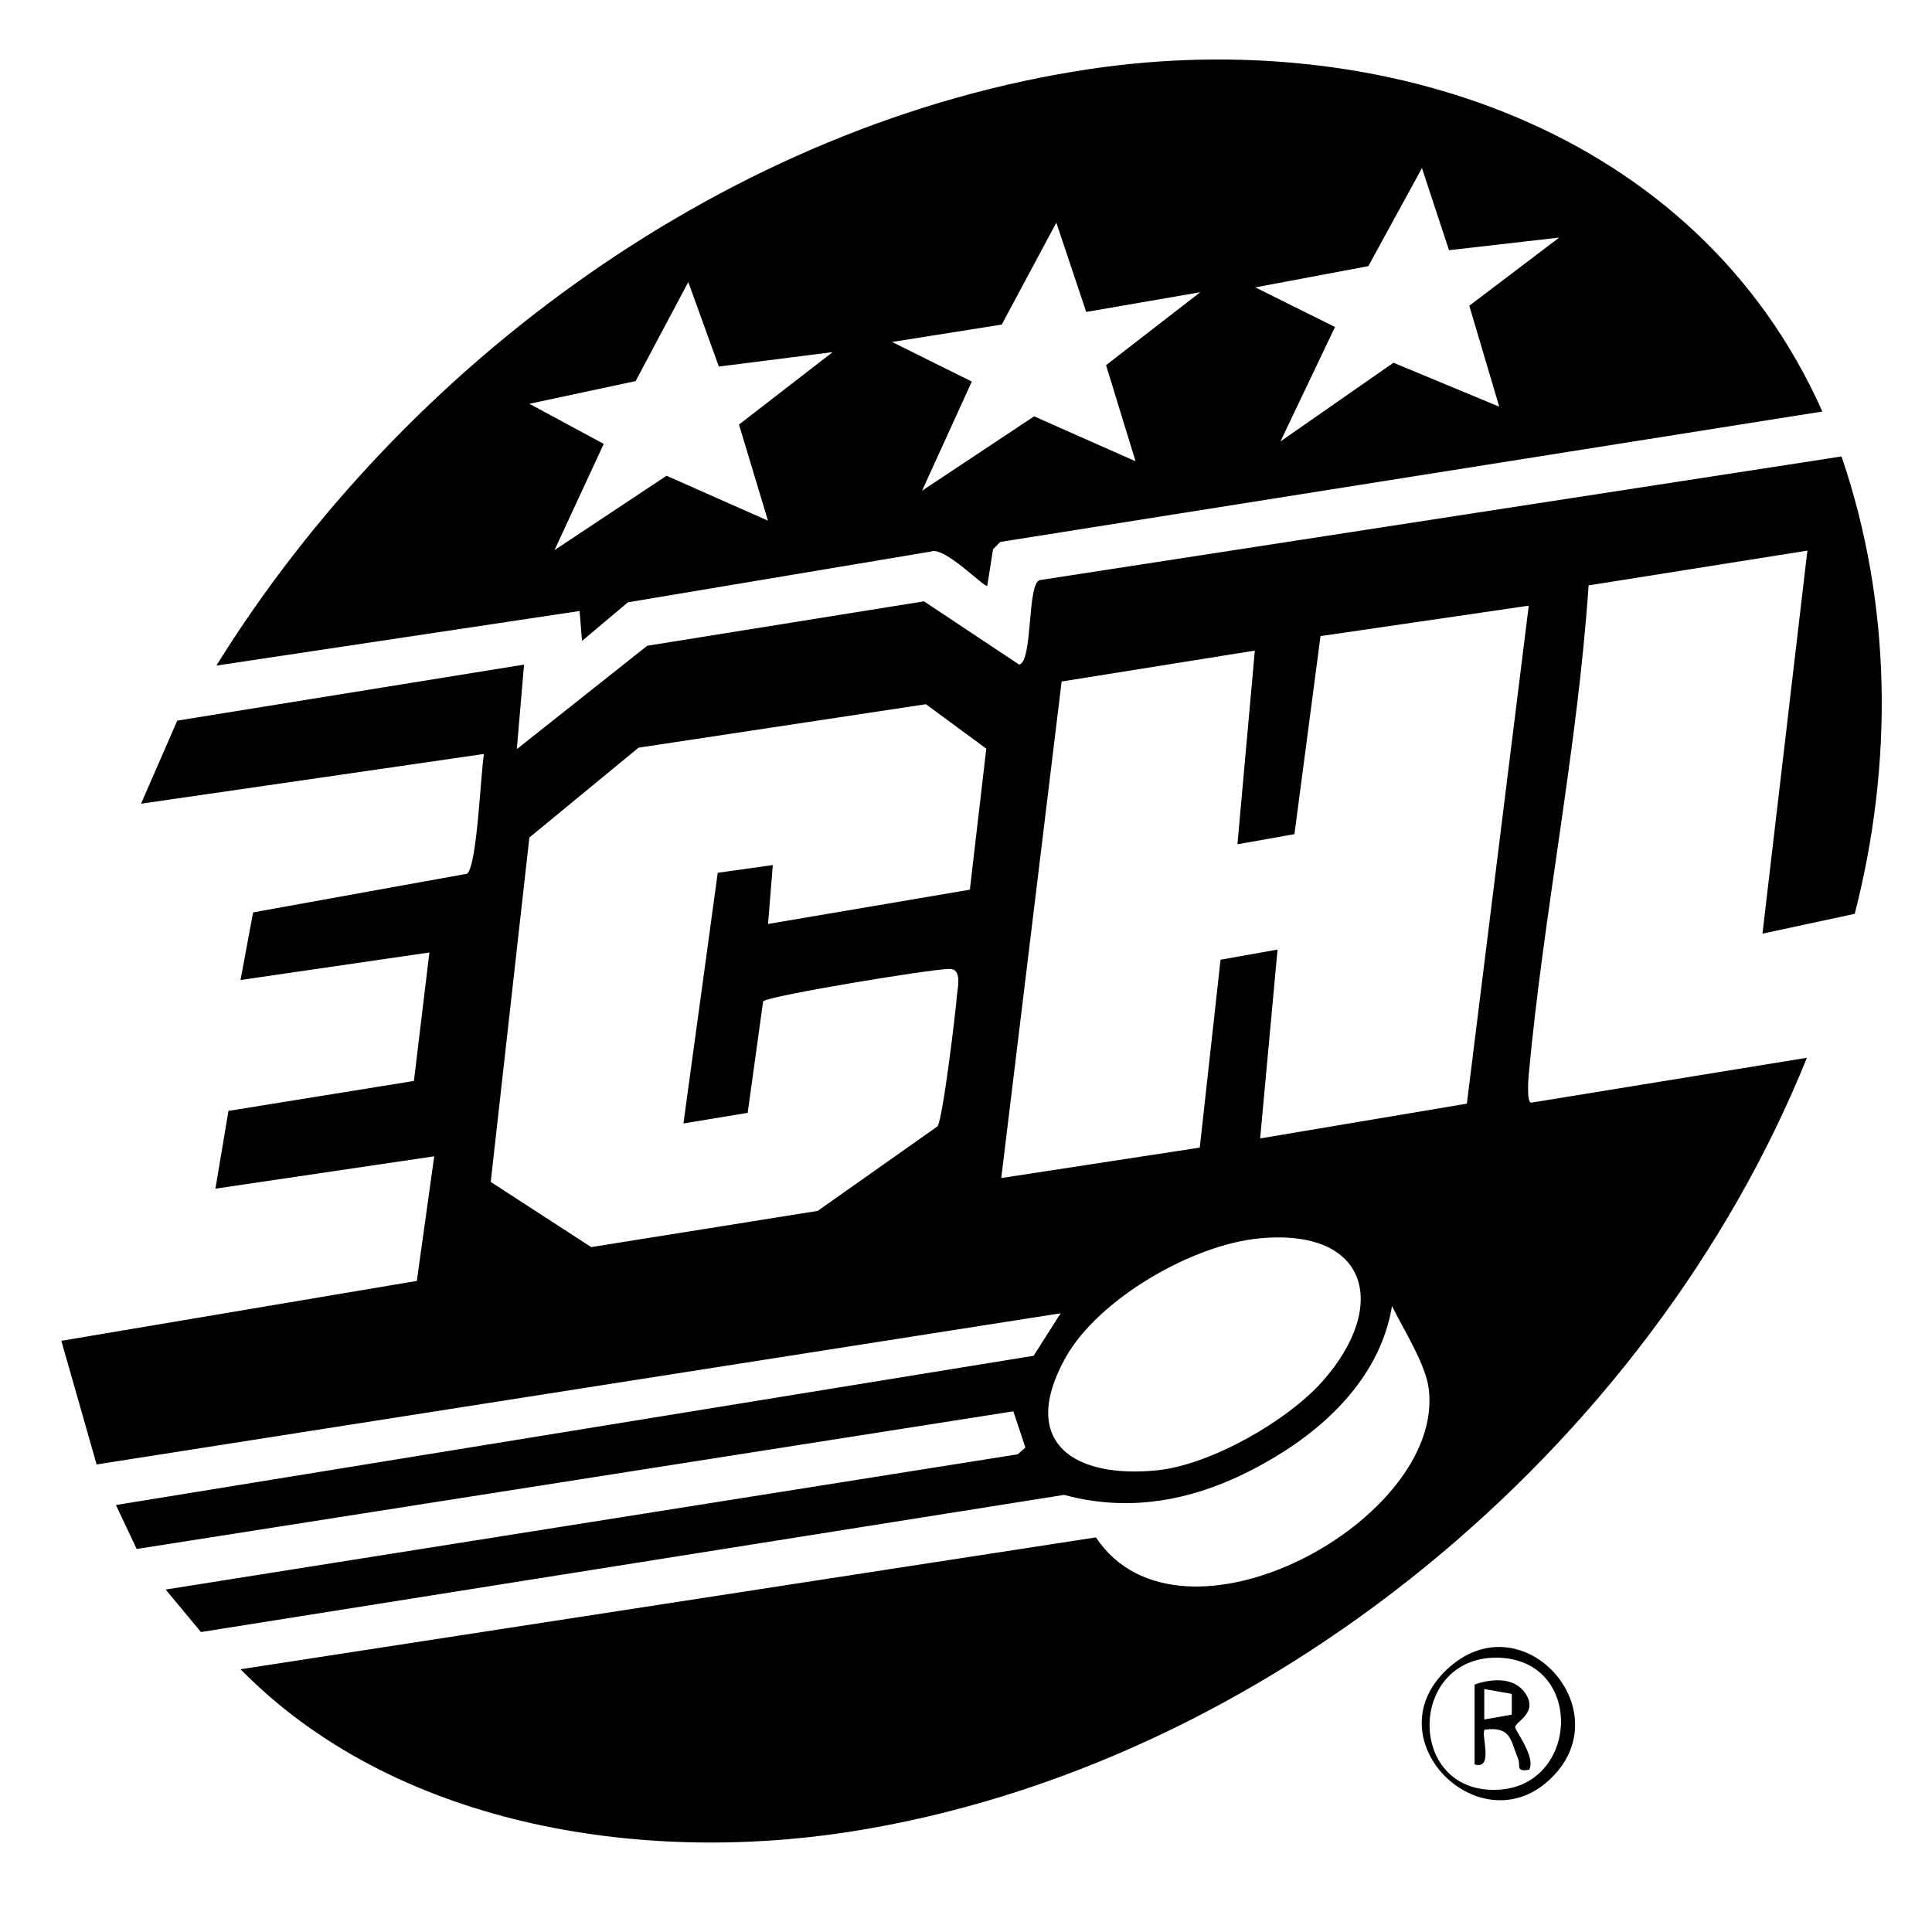
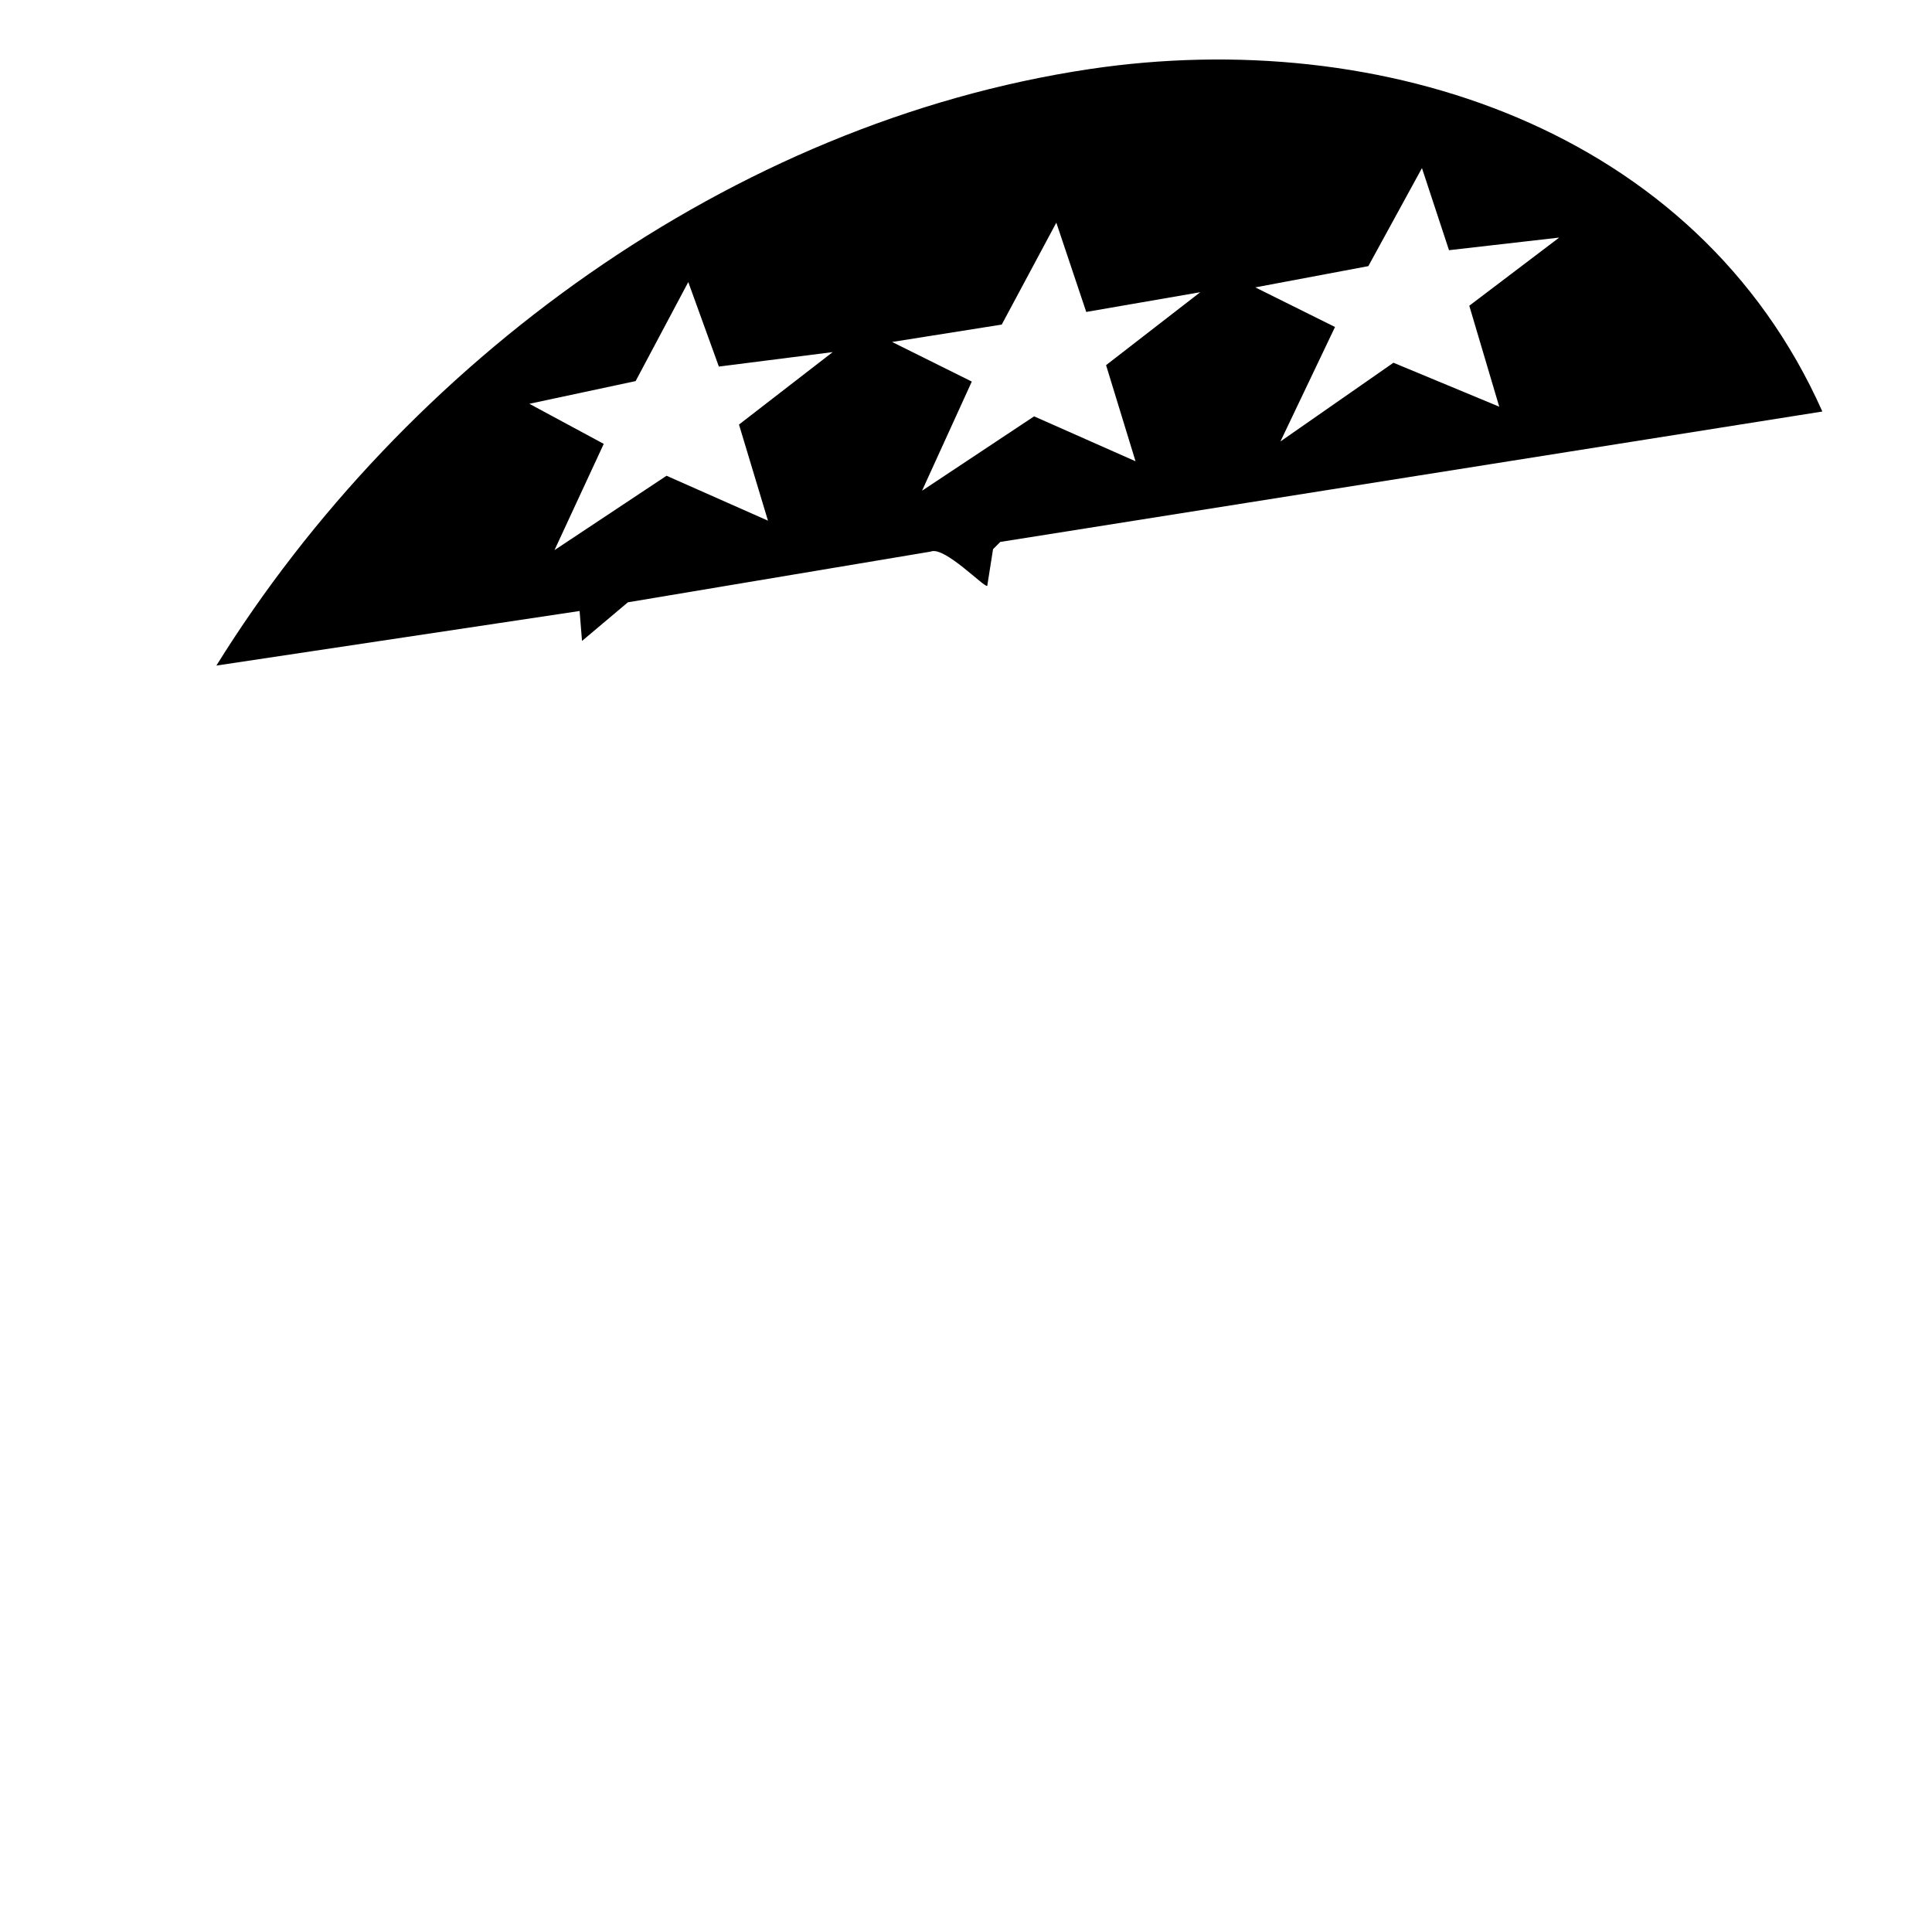
<svg xmlns="http://www.w3.org/2000/svg" viewBox="0 0 40 40" height="40" width="40" id="Layer_1">
  <g id="cbXZUA.tif">
-     <path d="M38.13,9.46c1.04,3.05,1.07,6.35.27,9.46l-1.91.41.93-7.93-4.53.72c-.23,3.4-.93,6.76-1.24,10.14-.01.11-.04.56.05.57l5.71-.93c-3.25,8.06-11.19,14.69-19.85,16.03-4.35.67-9.41-.14-12.58-3.37l17.71-2.73c1.75,2.63,7.24-.36,6.89-3.08-.06-.5-.53-1.24-.76-1.71-.23,1.39-1.26,2.43-2.43,3.13-1.35.81-2.81,1.2-4.36.78l-17.87,2.84-.73-.88,17.64-2.8.16-.14-.25-.75-18.15,2.85-.43-.91,19-3.09.56-.88-19.96,3.13-.73-2.56,7.36-1.24.36-2.58-4.53.67.27-1.61,3.84-.62.32-2.66-3.91.57.26-1.4,4.43-.8c.21-.17.28-2.07.35-2.48l-7.1,1.03.75-1.72,7.18-1.16-.15,1.75,2.7-2.14,5.73-.92,1.97,1.31c.29-.06.16-1.69.43-1.75l16.6-2.56ZM31.65,12.54l-4.31.63-.54,4.1-1.18.21.36-4.01-4,.64-1.25,10.28,4.11-.63.43-3.89,1.18-.21-.36,3.91,4.28-.72,1.28-10.3ZM15.9,19.13l4.18-.71.34-2.92-1.25-.92-5.95.9-2.26,1.86-.8,7.13,2.08,1.35,4.69-.75,2.48-1.75c.11-.16.37-2.31.4-2.69.02-.2.11-.57-.15-.57-.37,0-3.71.55-3.86.67l-.32,2.31-1.33.22.71-5.19,1.14-.16-.1,1.24ZM26.07,25.64c-1.38.13-3.33,1.25-4.01,2.47-.98,1.76.18,2.51,1.91,2.33,1.1-.12,2.67-1.01,3.41-1.84,1.39-1.57.95-3.18-1.31-2.96Z" />
    <path d="M37.73,8.52l-17.02,2.7-.15.15-.12.76c-.06.04-.89-.83-1.17-.71l-6.27,1.05-.95.8-.05-.62-7.52,1.13C8.38,7.5,15.14,2.54,22.56,1.43c6.03-.9,12.56,1.23,15.17,7.09ZM32.27,4.92l-2.27.26-.56-1.7-1.11,2.03-2.34.44,1.65.82-1.13,2.37,2.34-1.63,2.19.91-.62-2.09,1.86-1.41ZM22.49,6.46l-.62-1.85-1.13,2.11-2.27.36,1.65.82-1.03,2.26,2.32-1.54,2.1.93-.61-1.99,1.95-1.51-2.37.41ZM14.88,7.58l-.63-1.74-1.09,2.05-2.2.47,1.54.83-1.02,2.2,2.32-1.54,2.1.93-.6-1.99,1.94-1.5-2.36.3Z" />
-     <path d="M32.13,36.8c-1.45,1.45-3.72-.77-2.18-2.23s3.61.81,2.18,2.23ZM30.98,34.32c-1.76,0-1.85,2.58-.21,2.73,1.93.17,2.12-2.72.21-2.73Z" />
-     <path d="M30.52,34.88c.33-.12.8-.17,1.04.15.32.43-.19.61-.19.73,0,.07.43.62.29.88-.29.05-.17-.08-.23-.23-.16-.38-.14-.67-.69-.6-.09.09.2.84-.21.72v-1.65ZM30.73,35.6l.57-.1v-.43l-.57-.1v.62Z" />
  </g>
</svg>